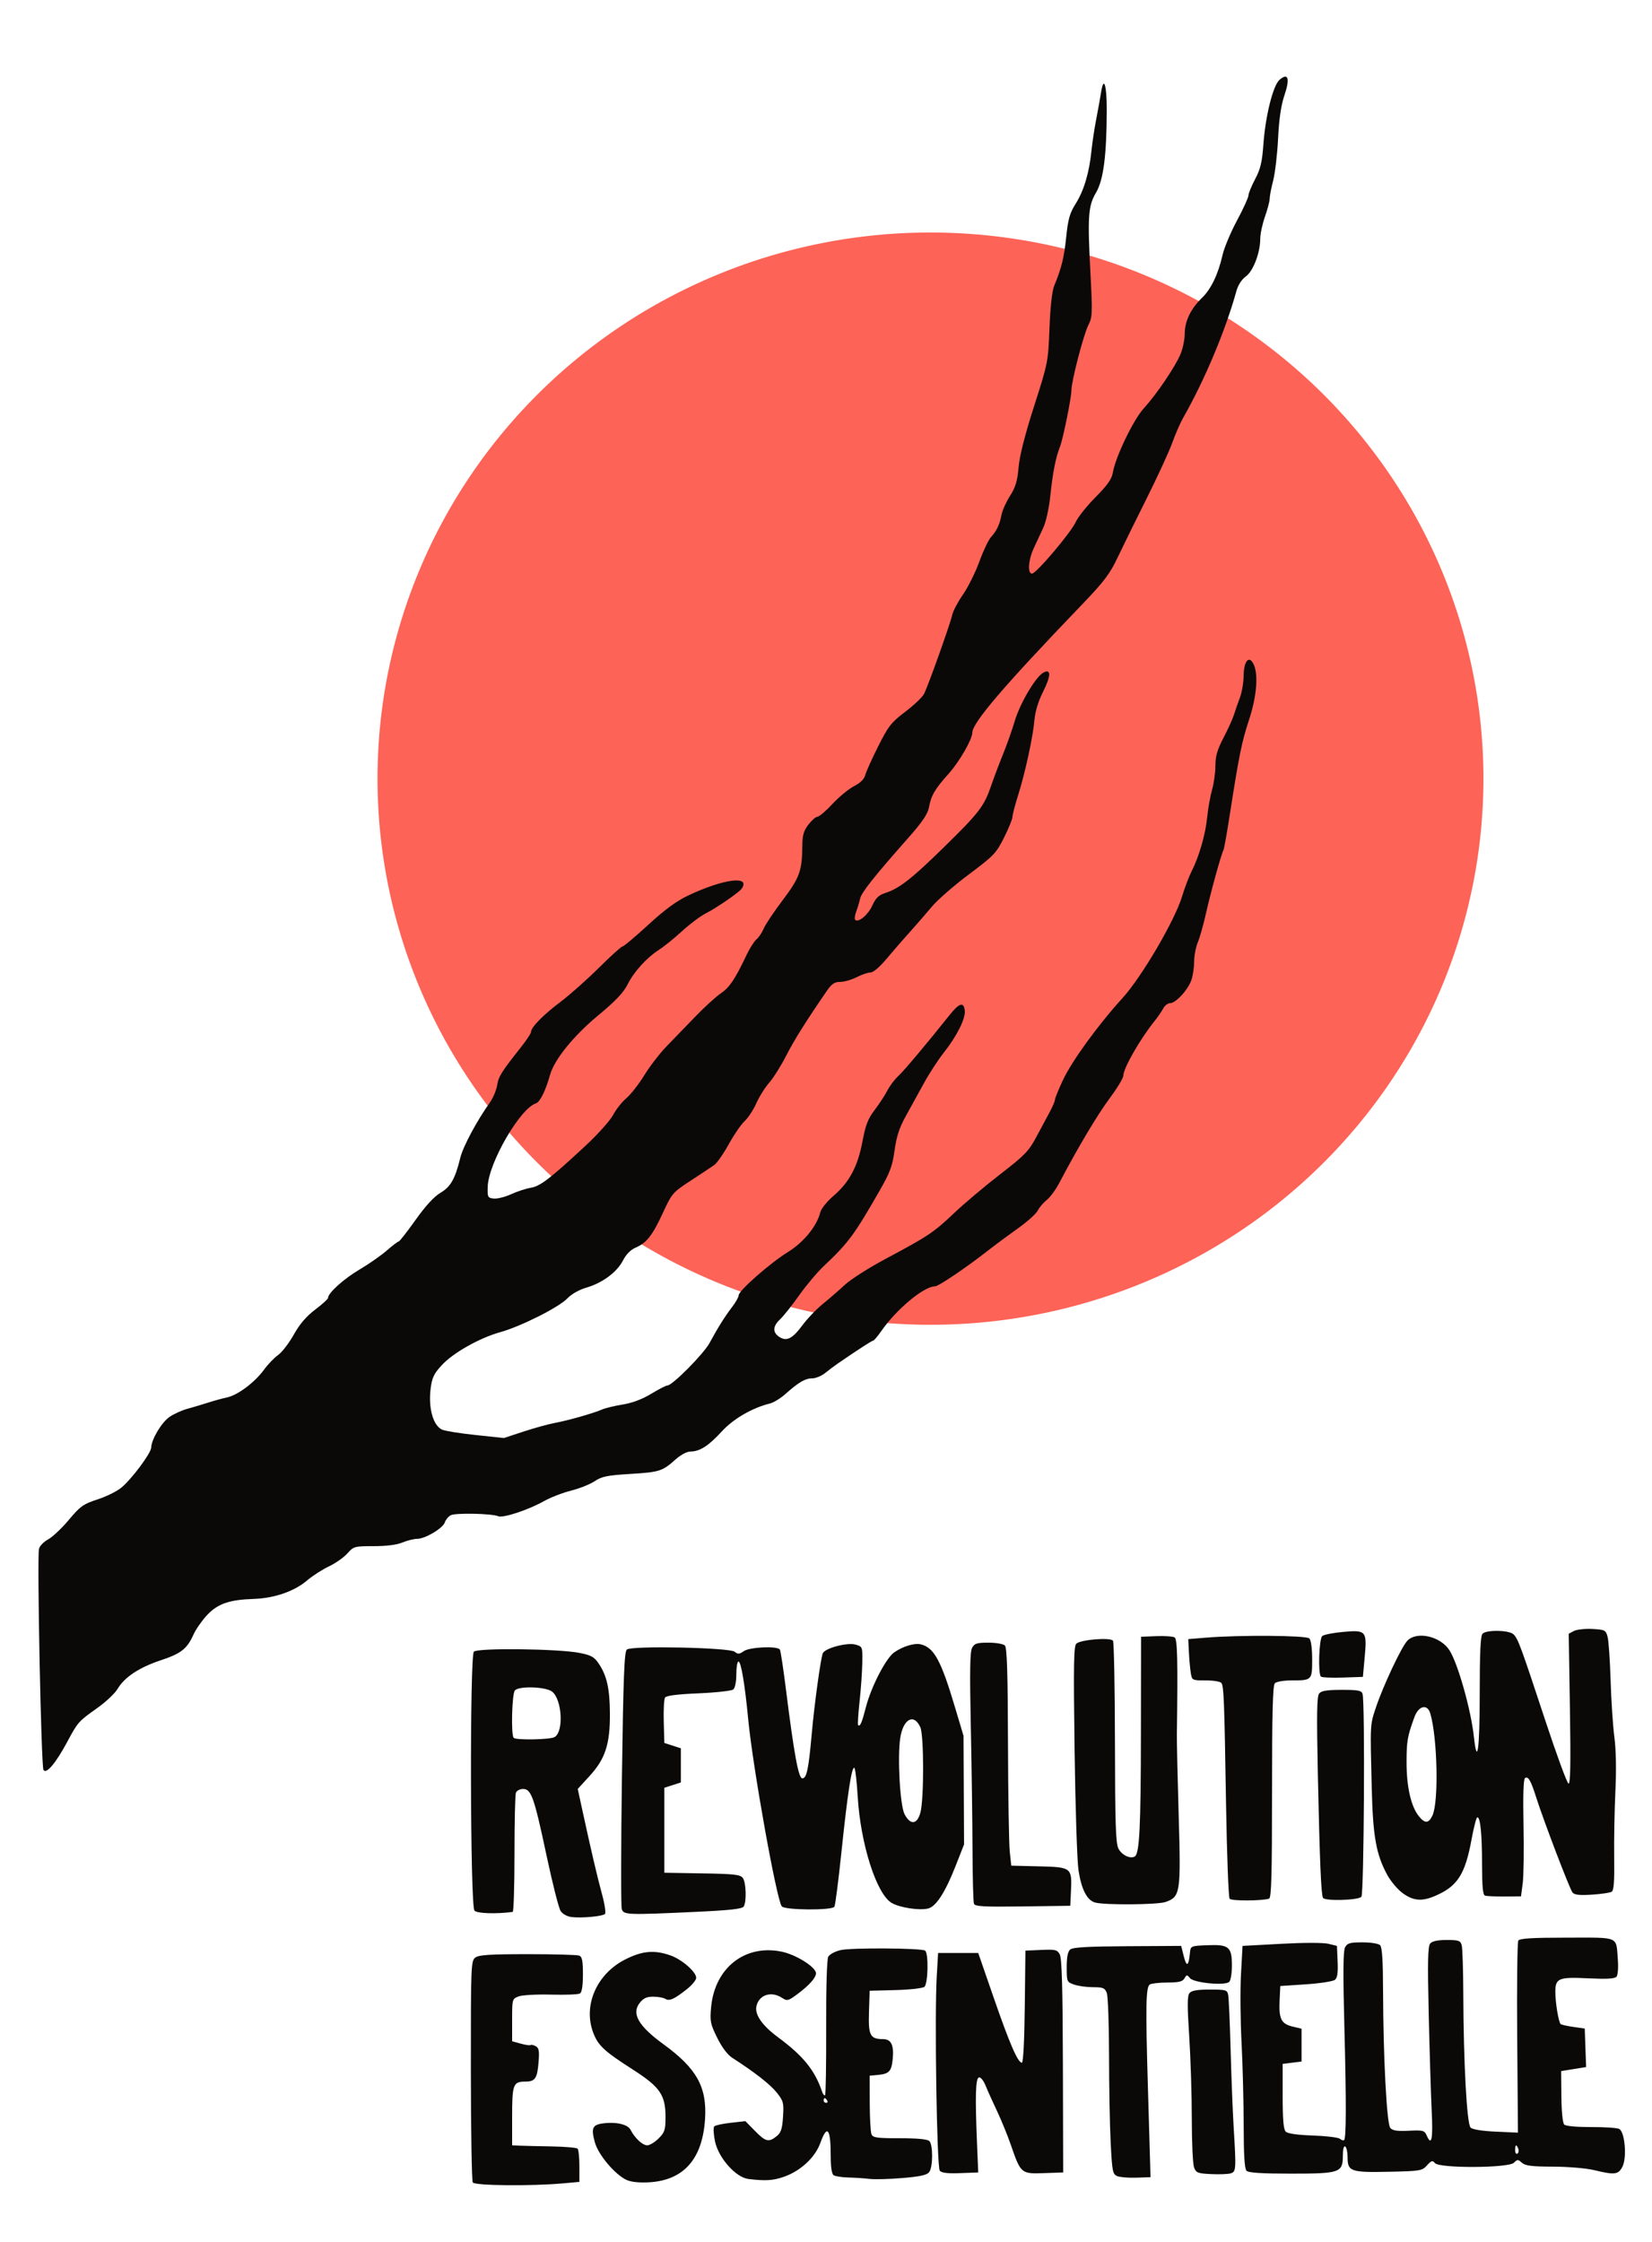
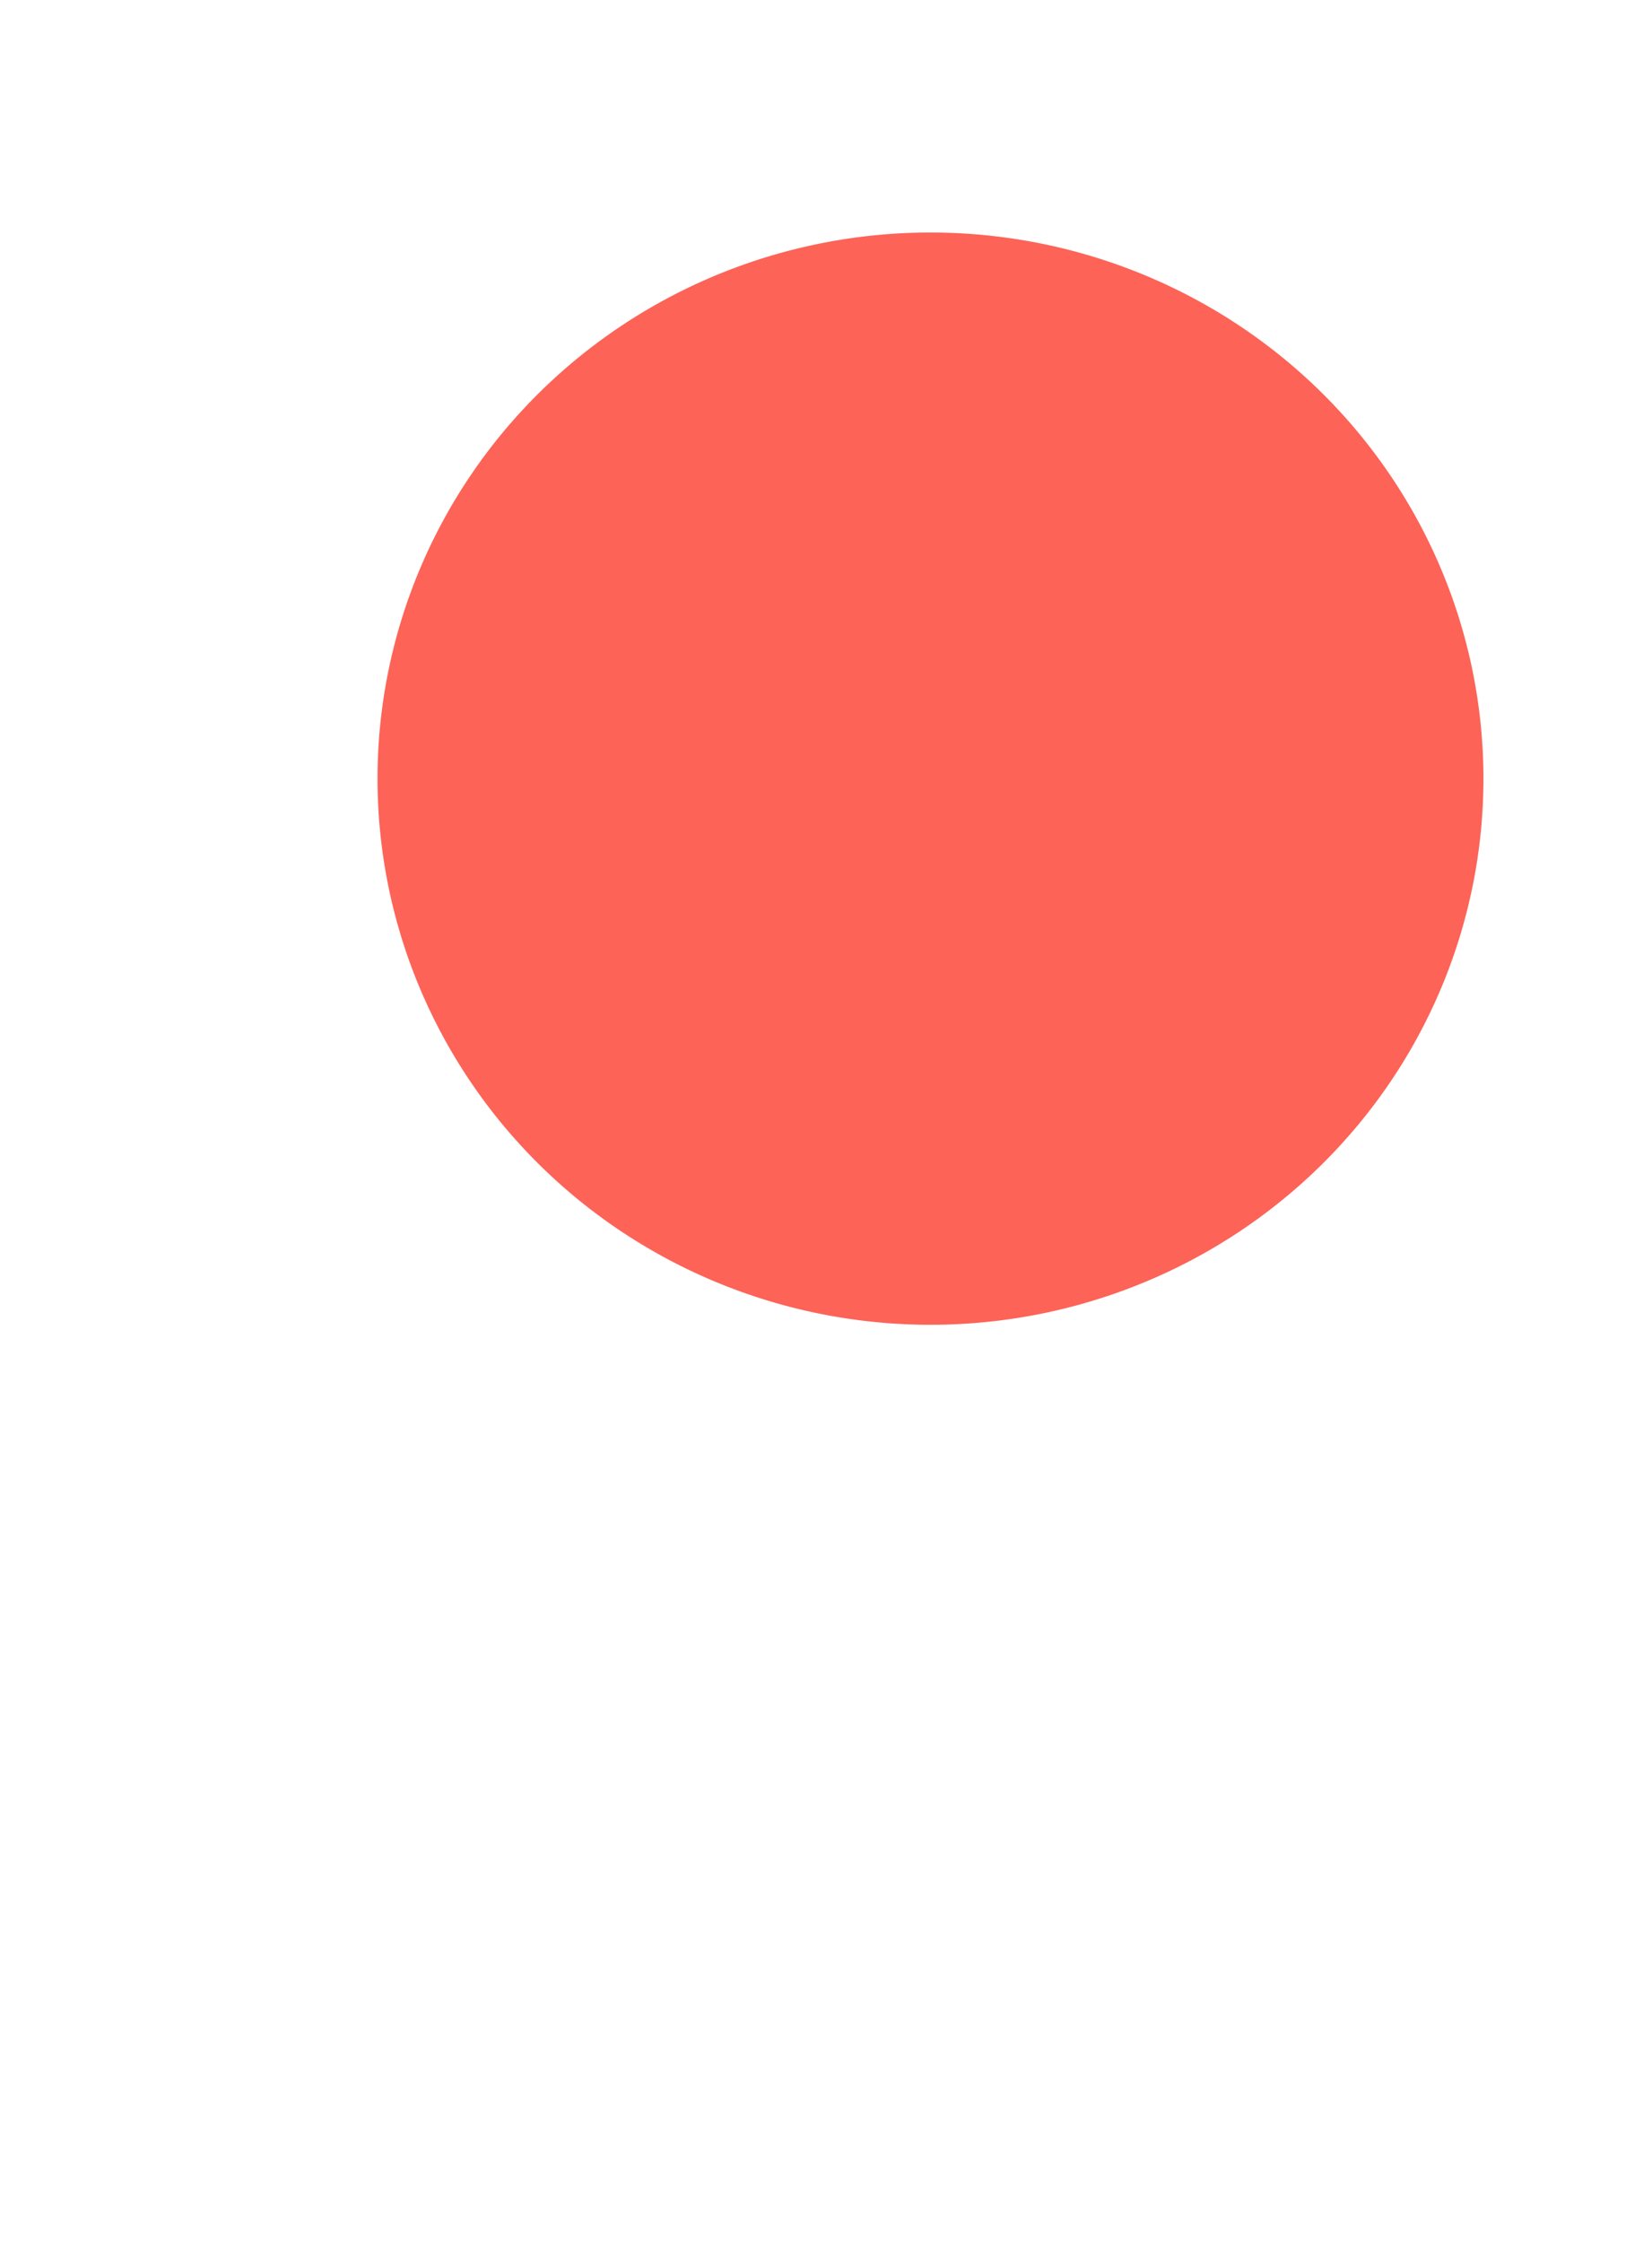
<svg xmlns="http://www.w3.org/2000/svg" xmlns:ns1="http://sodipodi.sourceforge.net/DTD/sodipodi-0.dtd" xmlns:ns2="http://www.inkscape.org/namespaces/inkscape" id="svg7236" ns1:docname="revolution_essentielle.svg" viewBox="0 0 700 950" ns1:version="0.32" version="1.0" ns2:output_extension="org.inkscape.output.svg.inkscape" ns2:version="0.45.1" ns1:docbase="/home/ben/Images/SVG/Mai_68">
  <ns1:namedview id="base" bordercolor="#666666" ns2:pageshadow="2" ns2:window-y="140" pagecolor="#ffffff" ns2:window-height="623" ns2:zoom="0.35" ns2:window-x="95" borderopacity="1.0" ns2:current-layer="layer1" ns2:cx="375" ns2:cy="412.7307" ns2:window-width="910" ns2:pageopacity="0.0" ns2:document-units="px" />
  <g id="layer1" ns2:label="Calque 1" ns2:groupmode="layer" transform="translate(0 -102.36)">
    <rect id="rect8233" style="color:#000000;fill-rule:evenodd;fill:#ffffff" ns2:export-ydpi="37.889999" ns2:export-filename="/home/ben/Images/SVG/Mai_68/revolution_essentielle.png" height="950" width="700" ns2:export-xdpi="37.889999" y="102.36" x="0" />
    <g id="g9204" ns2:export-ydpi="37.889999" ns2:export-xdpi="37.889999" ns2:export-filename="/home/ben/Images/SVG/Mai_68/revolution_essentielle.png" transform="translate(720 68.571)">
      <path id="path7260" ns1:rx="235.71428" ns1:ry="248.57143" style="fill-rule:evenodd;fill:#fd6357" ns1:type="arc" d="m691.43 469.51a235.71 248.57 0 1 1 -471.43 0 235.71 248.57 0 1 1 471.43 0z" transform="matrix(.994 0 0 .931 -778.71 -73.376)" ns1:cy="469.50504" ns1:cx="455.71429" />
-       <path id="path7256" style="fill:#0b0908" d="m-519.67 958.61c-0.43-0.69-0.8-22.1-0.81-47.58-0.02-44.71 0.05-46.38 1.92-47.75 1.53-1.11 6.28-1.42 22.17-1.42 11.12 0 20.94 0.28 21.81 0.61 1.24 0.48 1.58 2.17 1.58 7.94 0 4.79-0.43 7.6-1.25 8.11-0.69 0.43-6.2 0.64-12.25 0.48-6.09-0.16-12.23 0.18-13.75 0.76-2.72 1.04-2.75 1.16-2.75 10.03v8.98l3.69 1.02c2.04 0.56 3.89 0.82 4.14 0.58 0.24-0.24 1.2-0.03 2.14 0.48 1.39 0.74 1.62 1.96 1.24 6.71-0.55 6.96-1.46 8.3-5.63 8.3-5.13 0-5.58 1.18-5.58 14.7v12.3l3.25 0.15c1.79 0.08 7.86 0.22 13.49 0.32s10.58 0.52 11 0.94 0.76 3.76 0.76 7.43v6.66l-7 0.63c-13.51 1.21-37.32 0.97-38.17-0.38zm65.17-1.08c-4.9-2.26-11.94-10.59-13.42-15.88-1.66-5.93-1.09-7.41 3.09-8.03 5.64-0.83 10.79 0.3 11.99 2.63 1.84 3.58 5.1 6.61 7.09 6.61 1.05 0 3.22-1.31 4.83-2.92 2.6-2.6 2.92-3.61 2.92-9.11 0-9.32-2.35-12.71-13.95-20.14-12.01-7.69-14.61-10.11-16.65-15.46-4.43-11.58 1.38-24.97 13.51-31.12 7.24-3.67 12.35-4.13 19.21-1.71 4.86 1.72 10.88 6.97 10.88 9.49 0 0.9-1.69 2.99-3.75 4.64-5.4 4.33-7.61 5.35-9.3 4.28-0.8-0.51-3.1-0.92-5.13-0.93-2.8-0.01-4.17 0.62-5.76 2.64-3.56 4.52-0.53 9.8 10.02 17.47 14.15 10.29 18.54 18.19 17.67 31.75-1.09 16.97-9.05 25.95-23.75 26.8-4.16 0.23-7.58-0.13-9.5-1.01zm51.62-0.4c-5.36-0.66-12.7-8.94-14.16-15.98-0.63-3.03-0.77-5.87-0.3-6.33 0.46-0.45 3.62-1.13 7.01-1.51l6.17-0.69 4.04 4.12c4.52 4.62 5.88 4.95 9.2 2.26 1.87-1.52 2.38-3.08 2.71-8.25 0.37-5.92 0.18-6.67-2.67-10.25-2.75-3.45-9.32-8.59-18.85-14.73-2.04-1.32-4.39-4.45-6.39-8.51-2.89-5.86-3.11-6.99-2.56-12.97 1.56-16.65 14.37-26.71 29.9-23.49 5.65 1.18 13.35 5.79 14.45 8.65 0.67 1.74-2.42 5.4-8.08 9.56-3.64 2.67-4.08 2.76-6.22 1.36-4.55-2.98-9.73-1.32-10.84 3.49-0.82 3.58 2.38 8.21 9.18 13.24 10.7 7.92 15.56 13.94 18.69 23.16 0.36 1.04 0.9 1.64 1.21 1.33 0.3-0.31 0.51-13.21 0.46-28.68-0.06-16.73 0.3-28.86 0.88-29.96 0.54-1.01 2.91-2.28 5.27-2.82 4.51-1.05 34-0.87 35.76 0.22 1.54 0.95 1.29 14.04-0.29 15.36-0.72 0.6-6.24 1.21-12.25 1.37l-10.94 0.28-0.29 8.98c-0.33 9.96 0.49 11.52 6.01 11.52 3.44 0 4.65 2.62 4.02 8.71-0.52 4.96-1.54 6.01-6.24 6.46l-3.5 0.33 0.03 11.5c0.02 6.33 0.35 12.29 0.72 13.25 0.6 1.53 2.15 1.75 12.02 1.75 7.48 0 11.74 0.41 12.53 1.2 1.58 1.58 1.54 10.95-0.05 13.12-0.94 1.27-3.71 1.9-11.25 2.54-5.5 0.47-11.8 0.64-14 0.38s-6.25-0.53-9-0.6c-2.75-0.08-5.56-0.5-6.25-0.95-0.81-0.52-1.25-3.38-1.25-8.17 0-11.69-1.5-13.58-4.4-5.51-2.19 6.08-8.24 11.75-15.21 14.25-4.7 1.68-7.98 1.9-15.27 1.01zm33.38-33.27c-0.34-0.55-0.82-1-1.06-1s-0.44 0.45-0.44 1 0.48 1 1.06 1 0.78-0.45 0.44-1zm122.9 32.05c-1.93-0.8-2.15-1.93-2.78-14.21-0.37-7.34-0.68-24.05-0.69-37.14-0.01-13.1-0.44-24.91-0.95-26.25-0.81-2.13-1.56-2.45-5.81-2.45-2.68 0-6.29-0.49-8.02-1.1-3.08-1.07-3.15-1.23-3.15-7.37 0-4.37 0.46-6.66 1.5-7.53 1.1-0.91 7.71-1.28 24.25-1.37l22.75-0.13 1.13 4.5c1.17 4.62 2.03 4.12 2.58-1.5 0.29-2.99 0.3-3 7.43-3.29 9.09-0.37 10.36 0.69 10.36 8.66 0 3.15-0.51 6.24-1.13 6.86-1.73 1.73-15.03 0.46-16.68-1.6-1.2-1.5-1.38-1.49-2.3 0.12-0.77 1.37-2.34 1.76-7.19 1.77-3.41 0.01-6.77 0.38-7.47 0.82-1.7 1.08-1.85 8.81-0.84 43.16 0.47 15.68 0.91 30.75 0.98 33.5l0.13 5-6 0.21c-3.3 0.12-6.94-0.18-8.1-0.66zm39.81-0.85c-5.68-0.27-6.39-0.54-7.25-2.81-0.53-1.39-0.96-10.63-0.96-20.55s-0.49-25.66-1.09-34.97c-0.86-13.17-0.83-17.26 0.12-18.4 0.87-1.05 3.33-1.47 8.57-1.47 6.83 0 7.39 0.16 7.82 2.25 0.25 1.24 0.71 11.7 1.03 23.25 0.31 11.55 0.88 26.18 1.27 32.5 1.11 18.3 1.06 19.17-1.22 19.88-1.1 0.34-4.83 0.49-8.29 0.32zm-115-1.44c-1.25-1.51-2.25-65.59-1.29-82.26l0.58-10h8.5 8.5l6.58 19c6.72 19.44 10.22 27.5 11.92 27.5 0.58 0 1.07-9.4 1.23-23.75l0.27-23.75 6.69-0.29c6.05-0.27 6.81-0.08 7.88 1.93 0.87 1.62 1.23 14.54 1.31 47.29l0.12 45.07-8.2 0.29c-9.62 0.34-9.77 0.21-13.99-11.99-1.38-4.01-4.01-10.45-5.83-14.3s-4.02-8.72-4.88-10.84c-0.91-2.22-2.1-3.65-2.84-3.41-1.4 0.47-1.6 8.03-0.76 28.25l0.5 12-7.59 0.29c-5.39 0.21-7.92-0.1-8.7-1.03zm129.99 0.04c-0.84-0.84-1.21-6.56-1.22-19.25-0.01-9.93-0.42-25.7-0.9-35.05-0.49-9.35-0.6-22.4-0.24-29l0.66-12 16.4-0.89c9.58-0.52 17.89-0.52 20 0l3.6 0.89 0.29 6.59c0.21 4.77-0.1 6.92-1.13 7.78-0.78 0.65-6.32 1.51-12.29 1.91l-10.87 0.72-0.3 6.23c-0.36 7.69 0.71 9.81 5.53 10.96l3.77 0.89v6.96 6.96l-4 0.5-4 0.5v13.7c0 9.9 0.36 14.07 1.3 15 0.84 0.85 4.88 1.42 11.5 1.65 5.61 0.19 10.77 0.81 11.47 1.39s1.49 0.83 1.76 0.57c0.92-0.92 0.96-15.64 0.13-47.45-0.61-23.37-0.53-32.73 0.28-34.25 0.96-1.8 2.05-2.11 7.4-2.11 3.53 0 6.78 0.52 7.46 1.2 0.84 0.84 1.21 6.6 1.24 19.25 0.07 28.02 1.55 56.36 3.05 58.16 0.97 1.17 2.85 1.46 7.84 1.22 6.01-0.3 6.65-0.14 7.56 1.92 2.13 4.86 2.75 1.83 2.15-10.5-0.33-7.01-0.9-25.45-1.26-40.98-0.5-21.98-0.37-28.58 0.61-29.75 0.85-1.04 3.09-1.52 7.02-1.52 5.12 0 5.82 0.25 6.36 2.25 0.33 1.24 0.63 10.35 0.662 20.25 0.096 29.51 1.507 55.48 3.095 56.99 0.853 0.81 4.909 1.47 10.719 1.72l9.345 0.42-0.312-40.07c-0.172-22.03 0.036-40.62 0.463-41.31 0.579-0.93 5.831-1.25 20.65-1.25 22.634 0 20.745-0.84 21.547 9.61 0.241 3.14-0.016 6.26-0.572 6.93-0.732 0.88-4.03 1.08-11.967 0.7-12.803-0.61-14.022-0.07-13.956 6.13 0.047 4.48 1.38 12.39 2.231 13.24 0.291 0.29 2.711 0.84 5.377 1.22l4.848 0.69 0.289 8.16 0.289 8.16-5.289 0.85-5.289 0.86 0.102 10.78c0.06 6.34 0.553 11.23 1.198 11.87 0.659 0.66 5.205 1.08 11.398 1.06 5.666-0.03 11.023 0.34 11.905 0.8 2.408 1.28 3.337 12.19 1.363 16.01-1.751 3.38-3.226 3.56-11.966 1.45-3.37-0.81-11.006-1.46-17.421-1.48-9.076-0.03-11.788-0.37-13.206-1.65-1.644-1.49-1.914-1.49-3.401 0-2.272 2.27-31.562 2.41-33.432 0.16-1.04-1.25-1.52-1.12-3.38 0.95-2.06 2.3-2.81 2.43-16.25 2.71-16.14 0.34-17.41-0.12-17.41-6.27 0-2.1-0.45-4.1-1-4.44-0.61-0.37-1 1.14-1 3.89 0 7.2-1.2 7.61-22.02 7.61-12.34 0-17.94-0.36-18.78-1.2zm115.15-9.33c-0.793-2.07-1.349-1.82-1.349 0.59 0 1.13 0.43 1.79 0.956 1.47 0.526-0.33 0.703-1.25 0.393-2.06zm-401.12-98.19c-1.94-0.24-3.85-1.29-4.69-2.59-0.78-1.2-3.45-11.7-5.92-23.33-5.3-24.91-6.51-28.36-9.96-28.36-1.35 0-2.72 0.71-3.05 1.58-0.34 0.87-0.61 12.57-0.61 26s-0.34 24.47-0.75 24.52c-7.17 0.94-15.2 0.66-16.21-0.56-1.81-2.17-2.03-107.94-0.24-109.73 1.64-1.64 35.94-1.23 44.81 0.54 4.9 0.97 6.19 1.69 8.11 4.55 3.43 5.11 4.65 10.59 4.72 21.1 0.07 12.97-1.94 19.2-8.54 26.42l-5.09 5.57 1.68 7.76c4.05 18.62 6.54 29.28 8.54 36.61 1.19 4.32 1.78 8.2 1.31 8.62-1.09 1.01-9.92 1.81-14.11 1.3zm-7.28-76.25c3.96-2.12 3.27-15.81-0.97-19.25-2.6-2.1-13.84-2.52-15.78-0.58-1.28 1.28-1.74 18.92-0.53 20.14 1.03 1.03 15.24 0.78 17.28-0.31zm28.51 72.85c-0.37-1.17-0.34-26.14 0.06-55.49 0.6-42.99 1.01-53.58 2.1-54.49 2.04-1.69 43.55-0.83 45.69 0.95 1.34 1.11 1.97 1.07 3.87-0.26 2.5-1.75 14.29-2.26 15.28-0.66 0.31 0.51 1.46 8.05 2.55 16.75 3.47 27.63 5.34 37.82 6.96 37.82 1.84 0 2.66-3.86 4-19 1.11-12.45 3.73-31.55 4.66-33.97 0.84-2.18 10.32-4.72 13.87-3.71 2.98 0.85 3 0.9 2.88 7.77-0.07 3.8-0.59 11.19-1.16 16.41-0.56 5.23-0.85 9.69-0.62 9.92 0.83 0.85 1.6-0.92 3.33-7.66 2.21-8.58 8.48-20.72 11.96-23.14 3.73-2.59 8.6-4.06 11.29-3.4 5.6 1.36 8.57 6.81 14.44 26.52l3.66 12.26 0.11 23 0.11 23-3.67 9.34c-4.34 11.02-8.2 16.97-11.56 17.81-3.68 0.92-11.92-0.33-15.42-2.35-6.45-3.73-13.25-25.03-14.43-45.26-0.39-6.62-1.05-12.04-1.47-12.04-1.15 0-2.82 11.01-5.4 35.66-1.27 12.18-2.62 22.65-2.99 23.25-0.99 1.6-21.02 1.46-22.3-0.16-2.2-2.77-12.29-59.01-14.22-79.25-1.43-14.98-3.04-24.5-4.13-24.5-0.5 0-0.91 2.42-0.91 5.38 0 3.18-0.53 5.82-1.29 6.45-0.71 0.59-7.33 1.33-14.7 1.64-8.99 0.38-13.68 0.97-14.21 1.8-0.45 0.68-0.69 5.28-0.55 10.23l0.25 9 3.5 1.13 3.5 1.13v7.24 7.24l-3.5 1.13-3.5 1.13v18 18l16 0.27c13.6 0.22 16.19 0.51 17.25 1.94 1.41 1.89 1.66 10.09 0.37 12.12-0.62 0.98-5.86 1.57-19.73 2.22-29.77 1.38-31.13 1.33-31.93-1.17zm126.55-40.91c1.54-5.73 1.51-32.77-0.05-36.16-2.74-6-7.28-3.5-8.51 4.67-1.24 8.24-0.06 28.7 1.86 32.27 2.5 4.67 5.32 4.34 6.7-0.78zm22.68 38.66c-0.3-0.77-0.57-11.02-0.61-22.77s-0.36-35.32-0.72-52.39c-0.49-23.11-0.36-31.6 0.53-33.25 1.01-1.9 2.02-2.22 6.95-2.22 3.17 0 6.3 0.54 6.96 1.2 0.89 0.89 1.23 11.56 1.31 41.25 0.06 22.03 0.4 42.75 0.75 46.05l0.64 6 11.73 0.28c13.77 0.33 14.04 0.54 13.57 10.49l-0.3 6.23-20.14 0.27c-16.58 0.23-20.23 0.02-20.67-1.14zm51.34-0.51c-3.44-0.97-5.8-5.54-7.04-13.67-0.59-3.82-1.33-26.76-1.66-50.97-0.49-36.75-0.36-44.2 0.79-45.11 2.16-1.72 14.58-2.66 15.49-1.18 0.42 0.67 0.79 20.14 0.83 43.27 0.05 34.28 0.32 42.55 1.48 44.82 1.4 2.73 5.05 4.48 6.93 3.32 1.99-1.23 2.54-12.24 2.59-52.1l0.06-41 6.5-0.26c3.58-0.14 7.06 0.11 7.74 0.56 1.16 0.76 1.37 9.9 0.93 41.2-0.04 3.03 0.31 18.56 0.78 34.51 0.96 32.53 0.7 34.2-5.57 36.38-3.42 1.19-25.77 1.36-29.85 0.23zm56.99-1.59c-0.47-0.57-1.15-18.59-1.51-40.04-0.72-44.11-0.94-49.75-1.93-51.35-0.39-0.64-3.27-1.14-6.59-1.14-5.88 0-5.9-0.01-6.43-3.25-0.29-1.79-0.65-5.72-0.79-8.75l-0.27-5.5 7.5-0.62c14.26-1.17 42.51-0.97 43.8 0.32 0.73 0.73 1.2 4.25 1.2 8.9 0 8.84-0.06 8.9-8.88 8.9-3.15 0-6.26 0.54-6.92 1.2-0.9 0.9-1.2 12.5-1.2 46.03 0 34.99-0.27 44.92-1.25 45.24-3.01 0.98-15.93 1.03-16.73 0.06zm39.57-0.38c-0.79-1.29-1.41-16.01-2.18-52.38-0.54-25.72-0.42-33.05 0.57-34.25 0.95-1.14 3.35-1.52 9.58-1.52 7.05 0 8.38 0.27 8.8 1.75 1.08 3.82 0.61 84.59-0.5 85.92-1.25 1.51-15.38 1.91-16.27 0.48zm33.81-1.97c-2.14-1.56-5.1-5.05-6.57-7.75-4.74-8.77-6.08-16.23-6.59-36.93-0.68-27.3-0.72-26.55 1.74-33.94 3.05-9.15 10.74-25.54 13.29-28.31 3.96-4.28 14.1-2.01 17.94 4.02 3.54 5.56 9.054 25.08 10.302 36.48 1.438 13.13 2.488 5.51 2.488-18.05 0-17.56 0.333-24.63 1.2-25.5 1.736-1.73 11.327-1.53 13.139 0.28 1.925 1.93 3.03 4.93 13.436 36.46 4.799 14.55 9.228 26.6 9.843 26.79 0.815 0.26 0.98-8.3 0.607-31.58l-0.51-31.92 2.168-1.17c1.193-0.63 4.714-1.02 7.825-0.86 5.339 0.29 5.702 0.47 6.471 3.3 0.449 1.65 1.026 9.98 1.284 18.5 0.257 8.53 0.974 19.33 1.592 24 0.708 5.35 0.868 13.87 0.431 23-0.382 7.98-0.609 20.64-0.506 28.14 0.138 10-0.145 13.85-1.06 14.41-0.687 0.43-4.451 0.98-8.365 1.23-5.251 0.34-7.408 0.1-8.233-0.91-1.206-1.48-12.303-30.54-15.414-40.37-2.256-7.13-3.328-8.97-4.712-8.12-0.669 0.41-0.892 7.36-0.639 19.88 0.215 10.58 0.062 21.72-0.339 24.74l-0.728 5.5-6.995 0.06c-3.847 0.03-7.557-0.13-8.245-0.36-0.911-0.3-1.253-3.84-1.261-13.05-0.011-13.09-0.709-20.15-1.993-20.15-0.408 0-1.503 4.16-2.434 9.25-2.764 15.12-6.042 20.13-15.832 24.22-5.36 2.24-8.94 1.89-13.33-1.29zm12.57-32.93c2.7-5.73 2.13-32.88-0.91-43.25-1.22-4.17-4.94-3.34-6.71 1.5-3.01 8.22-3.35 10.21-3.35 19.34 0 10.21 1.87 18.46 5.12 22.59 2.6 3.3 4.24 3.25 5.85-0.18zm-588.55-19.32c-0.97-1.52-2.77-89.88-1.9-93.66 0.28-1.23 2.01-3.03 3.83-4 1.83-0.97 5.78-4.69 8.78-8.27 4.88-5.82 6.15-6.73 12.18-8.7 3.71-1.2 8.26-3.45 10.12-5 4.43-3.68 12.55-14.57 12.63-16.94 0.11-3.55 4.46-10.8 7.85-13.08 1.87-1.26 5.25-2.78 7.5-3.38 2.25-0.61 6.11-1.76 8.59-2.56 2.48-0.81 6.19-1.83 8.25-2.27 4.53-0.97 11.78-6.43 15.7-11.84 1.58-2.18 4.23-4.93 5.88-6.11 1.66-1.18 4.65-5.06 6.64-8.64 2.52-4.49 5.32-7.76 9.08-10.61 3-2.26 5.45-4.49 5.45-4.95 0-2.08 6.62-8.06 13.26-11.98 3.98-2.35 9.22-6 11.63-8.11 2.42-2.1 4.69-3.83 5.05-3.83s3.56-4.09 7.11-9.09c4.23-5.96 7.86-9.92 10.55-11.51 4.36-2.56 6.25-5.91 8.45-14.9 1.14-4.7 7.05-15.73 12.54-23.42 1.34-1.88 2.72-5.16 3.06-7.28 0.6-3.74 1.8-5.65 10.31-16.41 2.22-2.81 4.04-5.59 4.04-6.17 0-1.96 5.16-7.23 12.45-12.71 3.97-2.99 11.3-9.5 16.3-14.47 4.99-4.97 9.5-9.04 10.01-9.04s5.39-4.1 10.84-9.11c6.92-6.38 12-10.12 16.9-12.44 15.04-7.15 26.84-8.66 22.73-2.92-1.14 1.61-10.6 8.11-15.21 10.46-2.29 1.17-6.8 4.55-10.02 7.51s-7.58 6.49-9.68 7.84c-5.34 3.43-10.69 9.33-13.46 14.86-1.69 3.35-5.15 7-12.14 12.78-10.62 8.78-18.8 18.86-20.65 25.42-1.92 6.81-4.26 11.53-6 12.08-6.7 2.13-20.07 25.22-20.41 35.27-0.15 4.46 0.01 4.77 2.51 5.06 1.48 0.17 4.8-0.65 7.38-1.83 2.59-1.18 6.34-2.41 8.33-2.73 3.98-0.64 8.18-3.85 23.04-17.64 5.27-4.89 10.6-10.83 11.85-13.19 1.25-2.37 3.77-5.57 5.61-7.11s5.29-5.96 7.67-9.81c2.37-3.85 6.6-9.33 9.38-12.18 2.79-2.85 8.22-8.47 12.07-12.48s8.74-8.48 10.87-9.93c3.77-2.57 6.07-6 11.03-16.45 1.31-2.77 3.18-5.69 4.15-6.5 0.97-0.8 2.35-2.86 3.06-4.57 0.72-1.72 4.33-7.12 8.02-12 7.15-9.47 8.25-12.47 8.33-22.79 0.03-4.75 0.54-6.56 2.59-9.25 1.4-1.84 3.14-3.35 3.85-3.35 0.72 0 3.58-2.44 6.36-5.43s6.89-6.37 9.13-7.51c2.64-1.35 4.3-2.99 4.72-4.63 0.35-1.41 2.82-6.9 5.48-12.2 4.33-8.63 5.54-10.18 11.49-14.69 3.66-2.77 7.23-6.16 7.94-7.54 1.73-3.33 11.14-29.7 11.96-33.5 0.35-1.65 2.39-5.51 4.53-8.59 2.14-3.07 5.27-9.34 6.94-13.93s3.89-9.27 4.92-10.41c2.48-2.72 3.71-5.32 4.5-9.5 0.36-1.88 1.99-5.5 3.62-8.04 2.32-3.63 3.1-6.23 3.61-12.08 0.43-4.9 2.68-13.76 6.59-25.95 5.85-18.22 5.95-18.72 6.5-33 0.36-9.14 1.1-15.79 2.02-18 3.1-7.52 4.16-11.84 5.08-20.71 0.78-7.54 1.5-10.08 3.98-14 3.49-5.53 5.74-13.04 6.69-22.288 0.36-3.575 1.28-9.65 2.03-13.5s1.66-8.914 2.03-11.254c1.16-7.519 2.48-3.446 2.44 7.563-0.06 19.126-1.4 29.379-4.53 34.719-3.37 5.76-3.66 9.98-2.35 34.75 0.87 16.51 0.8 18.04-0.95 21.5-2.01 3.97-7.13 23.66-7.13 27.45-0.01 3.25-3.56 20.74-4.91 24.15-1.78 4.51-3.03 10.91-4.05 20.73-0.53 5.18-1.81 10.93-2.99 13.47-1.13 2.43-2.95 6.36-4.05 8.74-2.28 4.92-2.67 10.68-0.71 10.68 1.79 0 16.56-17.45 18.57-21.94 0.91-2.03 4.68-6.74 8.37-10.47 5.06-5.11 6.87-7.68 7.32-10.44 1.08-6.51 8.73-22.41 13.07-27.15 5.34-5.84 13.15-17.33 15.52-22.83 1.02-2.38 1.86-6.34 1.86-8.79 0-5.32 2.56-10.66 7.27-15.18 3.87-3.72 6.91-10.05 8.75-18.2 0.68-3.02 3.43-9.59 6.11-14.59s4.87-9.79 4.87-10.65c0-0.85 1.28-3.98 2.84-6.94 2.27-4.32 2.96-7.24 3.49-14.662 0.86-12.136 4.11-25.105 6.87-27.446 3.66-3.09 4.46-0.557 2.07 6.529-1.46 4.321-2.3 10.017-2.71 18.381-0.33 6.666-1.27 14.678-2.08 17.798s-1.48 6.57-1.48 7.66c0 1.08-0.9 4.53-2 7.66s-2 7.34-2 9.36c0 5.95-3 13.77-6.14 16-1.74 1.24-3.25 3.61-3.97 6.2-4.64 16.75-13.55 37.94-22.63 53.81-1.13 1.98-3.19 6.7-4.56 10.5-1.37 3.79-6.26 14.4-10.85 23.57s-10.11 20.4-12.27 24.97c-3.27 6.93-5.73 10.18-15 19.84-33.3 34.69-46.55 50.17-46.59 54.42-0.03 2.86-5.49 12.33-10.06 17.42-5.83 6.5-7.4 9.19-8.33 14.33-0.47 2.63-2.84 6.14-8.38 12.41-15.09 17.09-20.21 23.54-20.79 26.22-0.33 1.49-1.07 3.96-1.65 5.49s-0.76 3.07-0.41 3.42c1.34 1.35 5.46-2.09 7.25-6.05 1.48-3.26 2.7-4.42 5.69-5.39 5.84-1.91 11.07-6.01 24.76-19.43 14.84-14.54 16.9-17.22 19.86-25.83 1.23-3.57 3.52-9.65 5.09-13.5s3.81-10.18 4.97-14.07c2.22-7.5 8.88-18.75 12.11-20.48 3.33-1.78 3.28 1.35-0.12 8.09-1.99 3.94-3.33 8.33-3.64 11.86-0.61 7.19-3.94 22.49-6.97 32.11-1.3 4.12-2.37 8.22-2.37 9.11s-1.6 4.82-3.56 8.74c-3.32 6.64-4.35 7.7-14.94 15.62-6.25 4.67-13.31 10.83-15.68 13.69-2.38 2.85-6.58 7.69-9.35 10.76-2.77 3.06-7.19 8.16-9.83 11.32-2.85 3.42-5.59 5.75-6.76 5.75-1.08 0-3.72 0.9-5.88 2s-5.29 2-6.97 2c-2.4 0-3.6 0.8-5.63 3.75-8.86 12.88-13.77 20.69-17.3 27.58-2.21 4.3-5.45 9.45-7.2 11.44s-4.2 5.9-5.43 8.68c-1.24 2.78-3.47 6.18-4.96 7.55-1.49 1.38-4.51 5.78-6.72 9.79s-4.97 7.97-6.15 8.81-5.67 3.82-9.98 6.63c-7.61 4.97-7.95 5.37-11.79 13.68-4.44 9.6-6.9 12.72-11.6 14.73-2.05 0.87-3.99 2.85-5.28 5.38-2.53 4.95-8.72 9.56-15.51 11.53-3.07 0.89-6.33 2.74-8.06 4.56-3.6 3.78-19.65 11.86-28.42 14.31-8.85 2.47-19.98 8.76-24.82 14.01-3.32 3.6-4.13 5.3-4.71 9.94-1.02 8.21 1.05 15.64 4.86 17.37 1.21 0.55 7.59 1.58 14.18 2.27l11.99 1.28 8.5-2.79c4.68-1.53 10.52-3.14 13-3.59 5.4-0.97 16.53-4.13 20-5.67 1.38-0.62 5.34-1.58 8.8-2.14 4.12-0.66 8.32-2.24 12.13-4.56 3.21-1.94 6.33-3.54 6.93-3.54 2.05 0 15.3-13.37 17.78-17.95 3.59-6.63 6.5-11.26 9.61-15.33 1.51-1.97 2.75-4.19 2.75-4.92 0-1.96 13.47-13.78 20.89-18.34 6.59-4.04 12.28-11.01 13.67-16.76 0.38-1.57 2.83-4.63 5.59-7 6.72-5.75 10.32-12.49 12.3-23.06 1.31-6.99 2.33-9.64 5.15-13.33 1.93-2.54 4.34-6.23 5.36-8.21 1.01-1.98 3.07-4.72 4.57-6.1 2.46-2.26 11.89-13.47 21.71-25.8 4.23-5.32 6.12-5.9 6.57-2.03 0.39 3.34-3.35 10.81-8.96 17.89-2.36 2.99-6.15 8.82-8.4 12.94-2.26 4.13-5.72 10.43-7.71 14-2.66 4.81-3.88 8.55-4.68 14.39-0.9 6.6-1.93 9.37-6.3 17-10.74 18.77-13.27 22.19-23.62 31.96-2.83 2.66-7.57 8.29-10.54 12.5-2.98 4.21-6.58 8.74-8 10.08-3.13 2.92-3.32 5.46-0.54 7.4 3.11 2.18 5.67 0.95 9.86-4.72 2.08-2.82 5.99-6.92 8.68-9.1 2.7-2.19 6.94-5.87 9.43-8.18 2.49-2.3 10.14-7.19 17-10.84 18.32-9.78 20.54-11.26 29.22-19.49 4.35-4.12 13.16-11.55 19.58-16.5 10.27-7.92 12.09-9.79 15.17-15.57 1.92-3.62 4.51-8.44 5.75-10.71 1.24-2.28 2.25-4.64 2.25-5.24 0-0.61 1.51-4.34 3.36-8.29 3.77-8.09 14.88-23.4 25.23-34.78 8.18-8.99 22.18-32.86 25.28-43.1 1.12-3.68 2.9-8.4 3.97-10.5 3.22-6.31 5.93-15.66 6.66-22.94 0.38-3.78 1.32-9.09 2.09-11.8 0.78-2.71 1.41-7.29 1.41-10.18 0-4.04 0.8-6.77 3.48-11.93 1.92-3.67 3.92-8.09 4.44-9.82 0.53-1.73 1.64-4.94 2.48-7.14 0.83-2.2 1.53-6.31 1.56-9.13 0.05-6.12 2.17-8.86 4.09-5.28 2.26 4.22 1.53 13.77-1.81 23.91-3.1 9.41-4.21 14.88-8.27 40.95-1.15 7.39-2.3 13.77-2.54 14.17-0.85 1.37-5.45 17.98-7.38 26.66-1.07 4.8-2.64 10.4-3.5 12.44-0.85 2.05-1.55 5.69-1.55 8.1s-0.51 5.91-1.13 7.78c-1.39 4.16-6.62 9.9-9.03 9.9-0.97 0-2.3 1.01-2.95 2.25s-2.27 3.6-3.6 5.25c-6.24 7.77-13.29 20.09-13.29 23.22 0 0.98-2.62 5.32-5.83 9.64-5.2 6.99-13.67 21.23-21.33 35.85-1.46 2.79-3.84 6.02-5.29 7.18s-3.18 3.2-3.84 4.53c-0.67 1.34-4.43 4.71-8.37 7.5-3.93 2.8-9.74 7.11-12.9 9.58-9.01 7.06-20.78 15-22.21 15-4.7 0-16.25 9.58-22.67 18.78-1.62 2.32-3.22 4.22-3.55 4.22-0.53 0-6.36 3.77-15.01 9.71-1.38 0.94-3.77 2.75-5.33 4-1.55 1.26-4.04 2.29-5.52 2.29-2.95 0-5.65 1.58-11.37 6.65-2.05 1.82-4.98 3.61-6.5 3.99-7.58 1.88-15.57 6.52-20.49 11.9-5.54 6.06-9.29 8.46-13.24 8.46-1.47 0-4.12 1.41-6.3 3.36-5.61 5.01-6.77 5.38-19.25 6.14-9.72 0.6-12.04 1.07-15 3.06-1.92 1.3-6.42 3.1-10 4s-8.75 2.91-11.5 4.46c-6.6 3.72-17.35 7.27-19.38 6.4-2.73-1.16-18.13-1.48-20.12-0.42-1.02 0.55-2.15 1.9-2.5 3-0.79 2.5-8.33 7-11.72 7-1.39 0-4.21 0.7-6.25 1.55-2.35 0.99-6.78 1.55-12.15 1.55-8.18 0-8.54 0.1-11.17 3.07-1.49 1.69-5.03 4.17-7.86 5.52-2.84 1.35-7 4.03-9.25 5.96-5.35 4.58-13.86 7.52-22.6 7.81-10.38 0.34-15.26 2.04-19.79 6.88-2.13 2.29-4.7 5.96-5.69 8.16-2.76 6.13-5.22 8.07-13.9 10.96-9.19 3.06-15.37 7.16-18.3 12.13-1.13 1.91-5.04 5.59-8.69 8.17-7.87 5.58-8.14 5.87-12.67 14.32-4.84 9.03-8.83 13.74-10.04 11.85zm541.28-39.56c-1.28-1.29-0.79-16.05 0.58-17.18 0.7-0.59 4.65-1.37 8.78-1.74 9.83-0.89 10.21-0.46 9.2 10.67l-0.76 8.38-8.55 0.29c-4.7 0.16-8.86-0.03-9.25-0.42z" />
    </g>
  </g>
</svg>